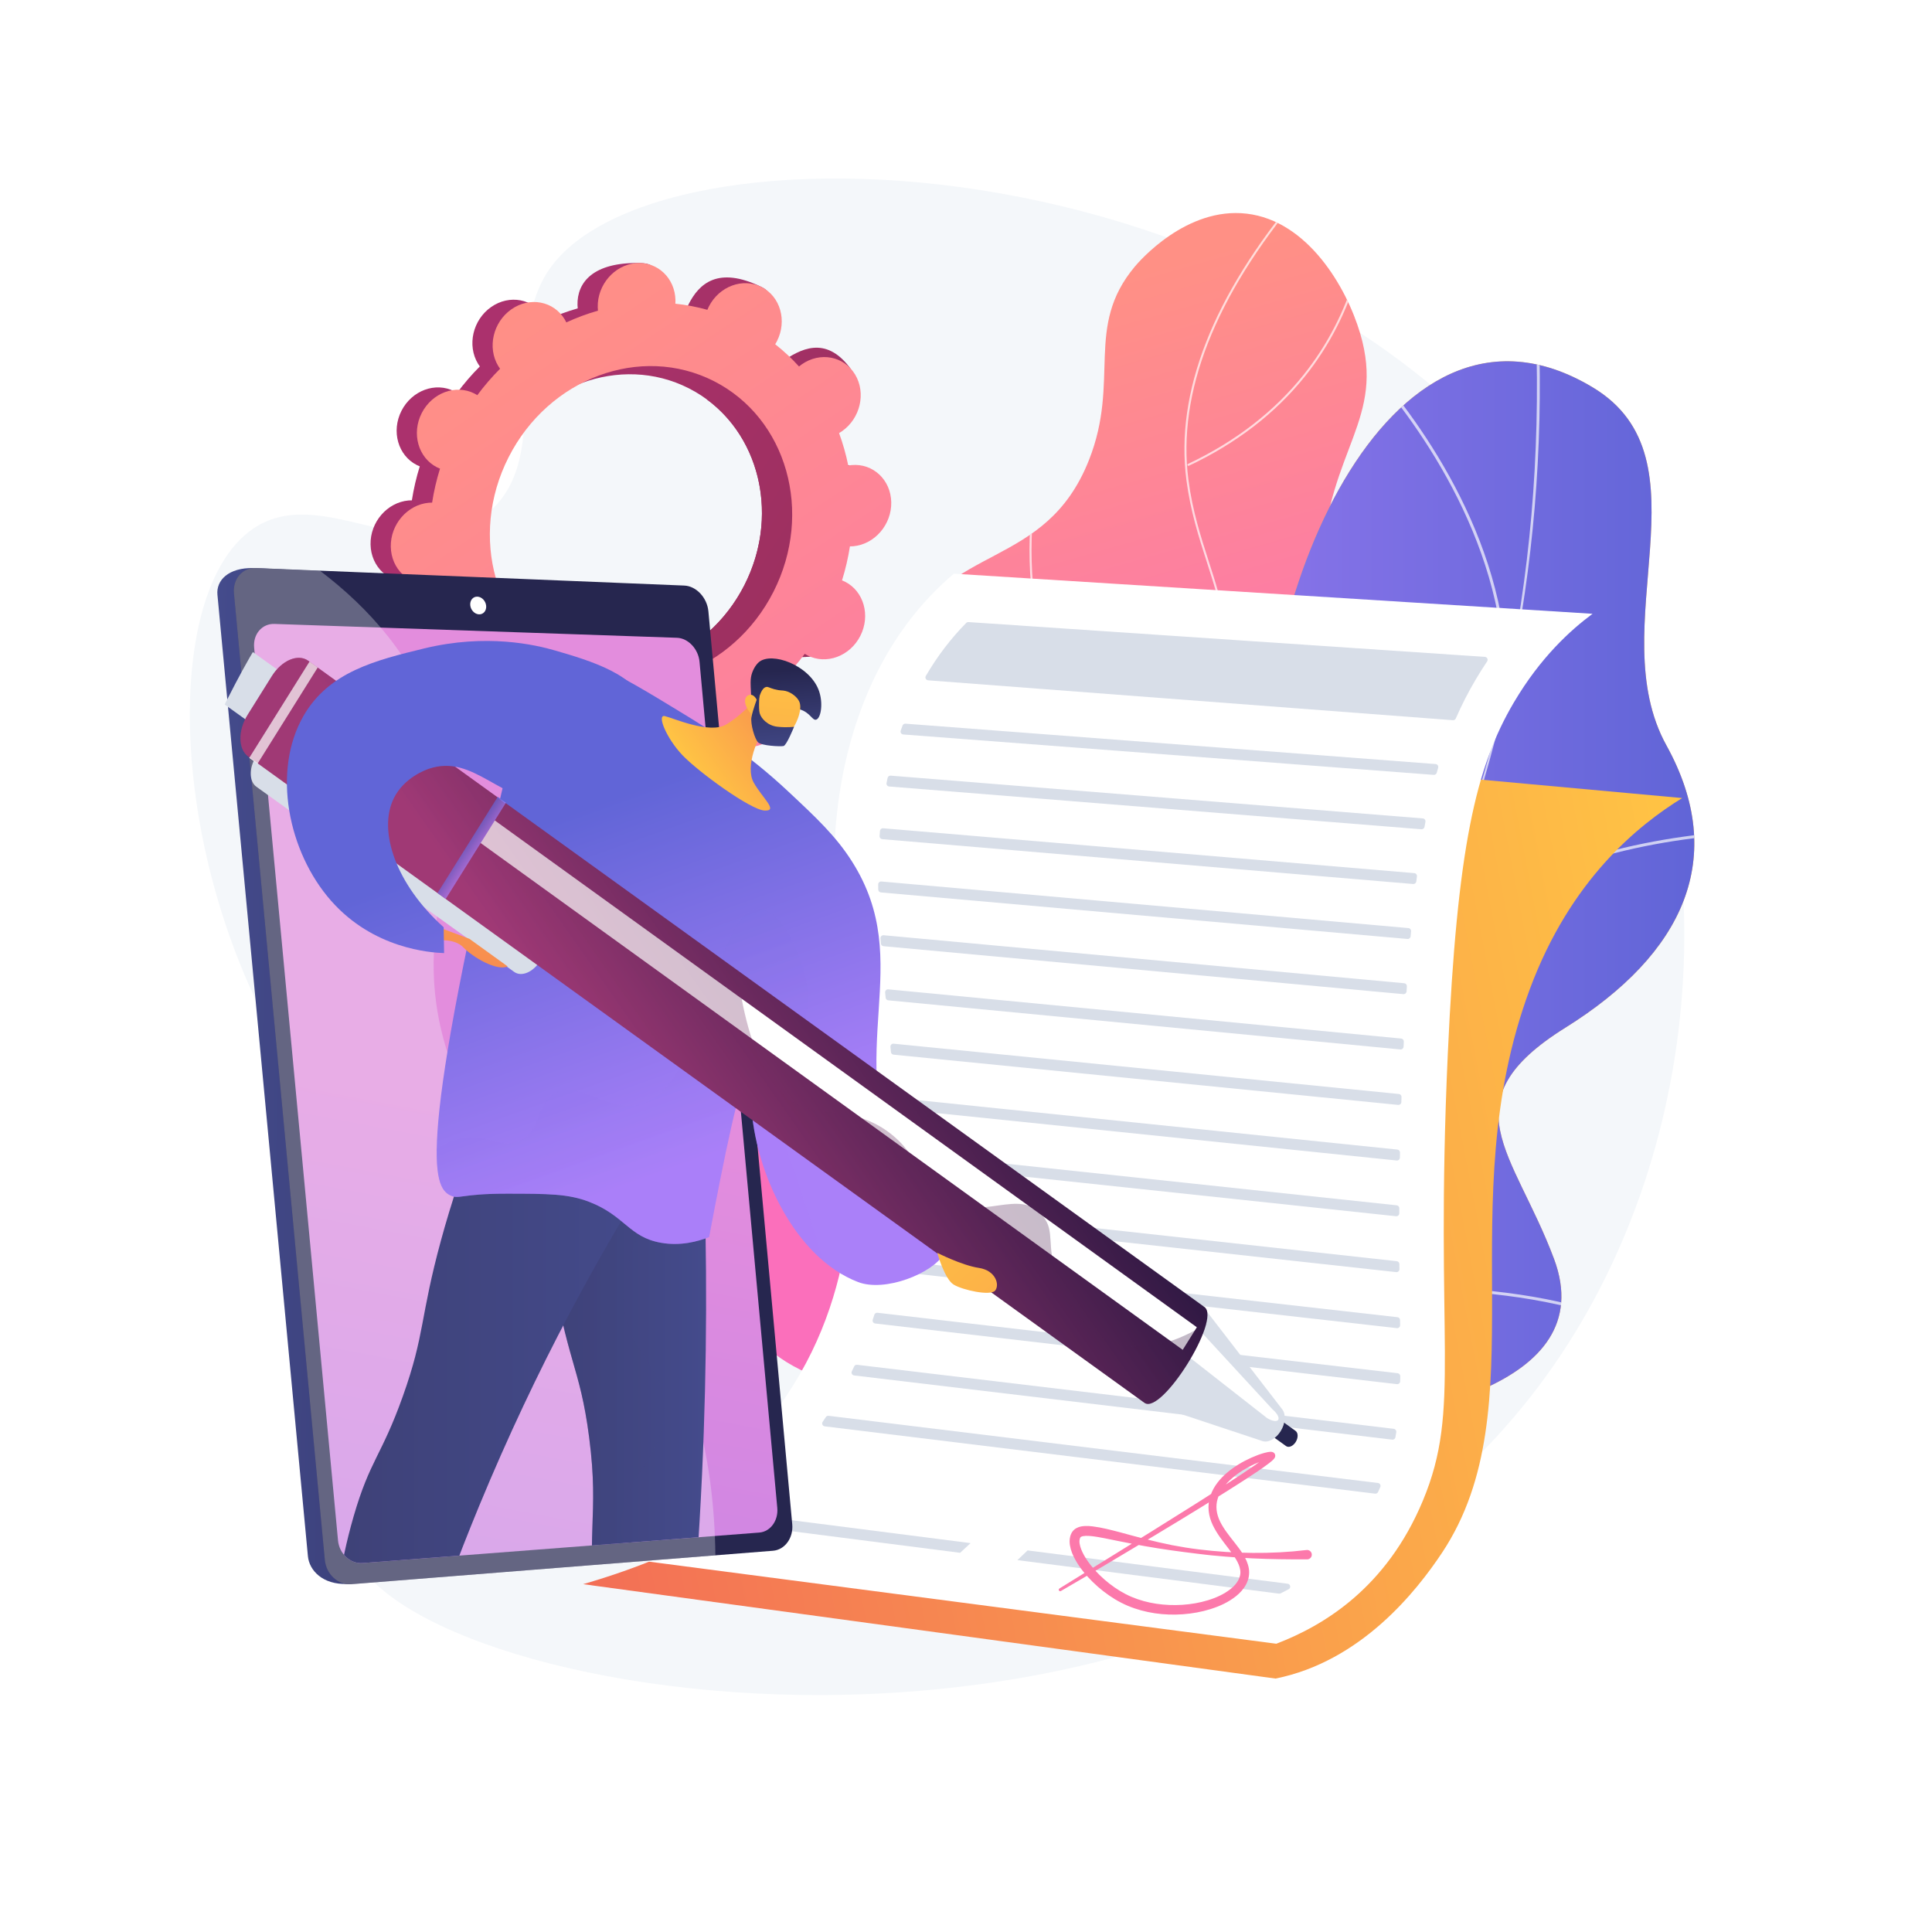
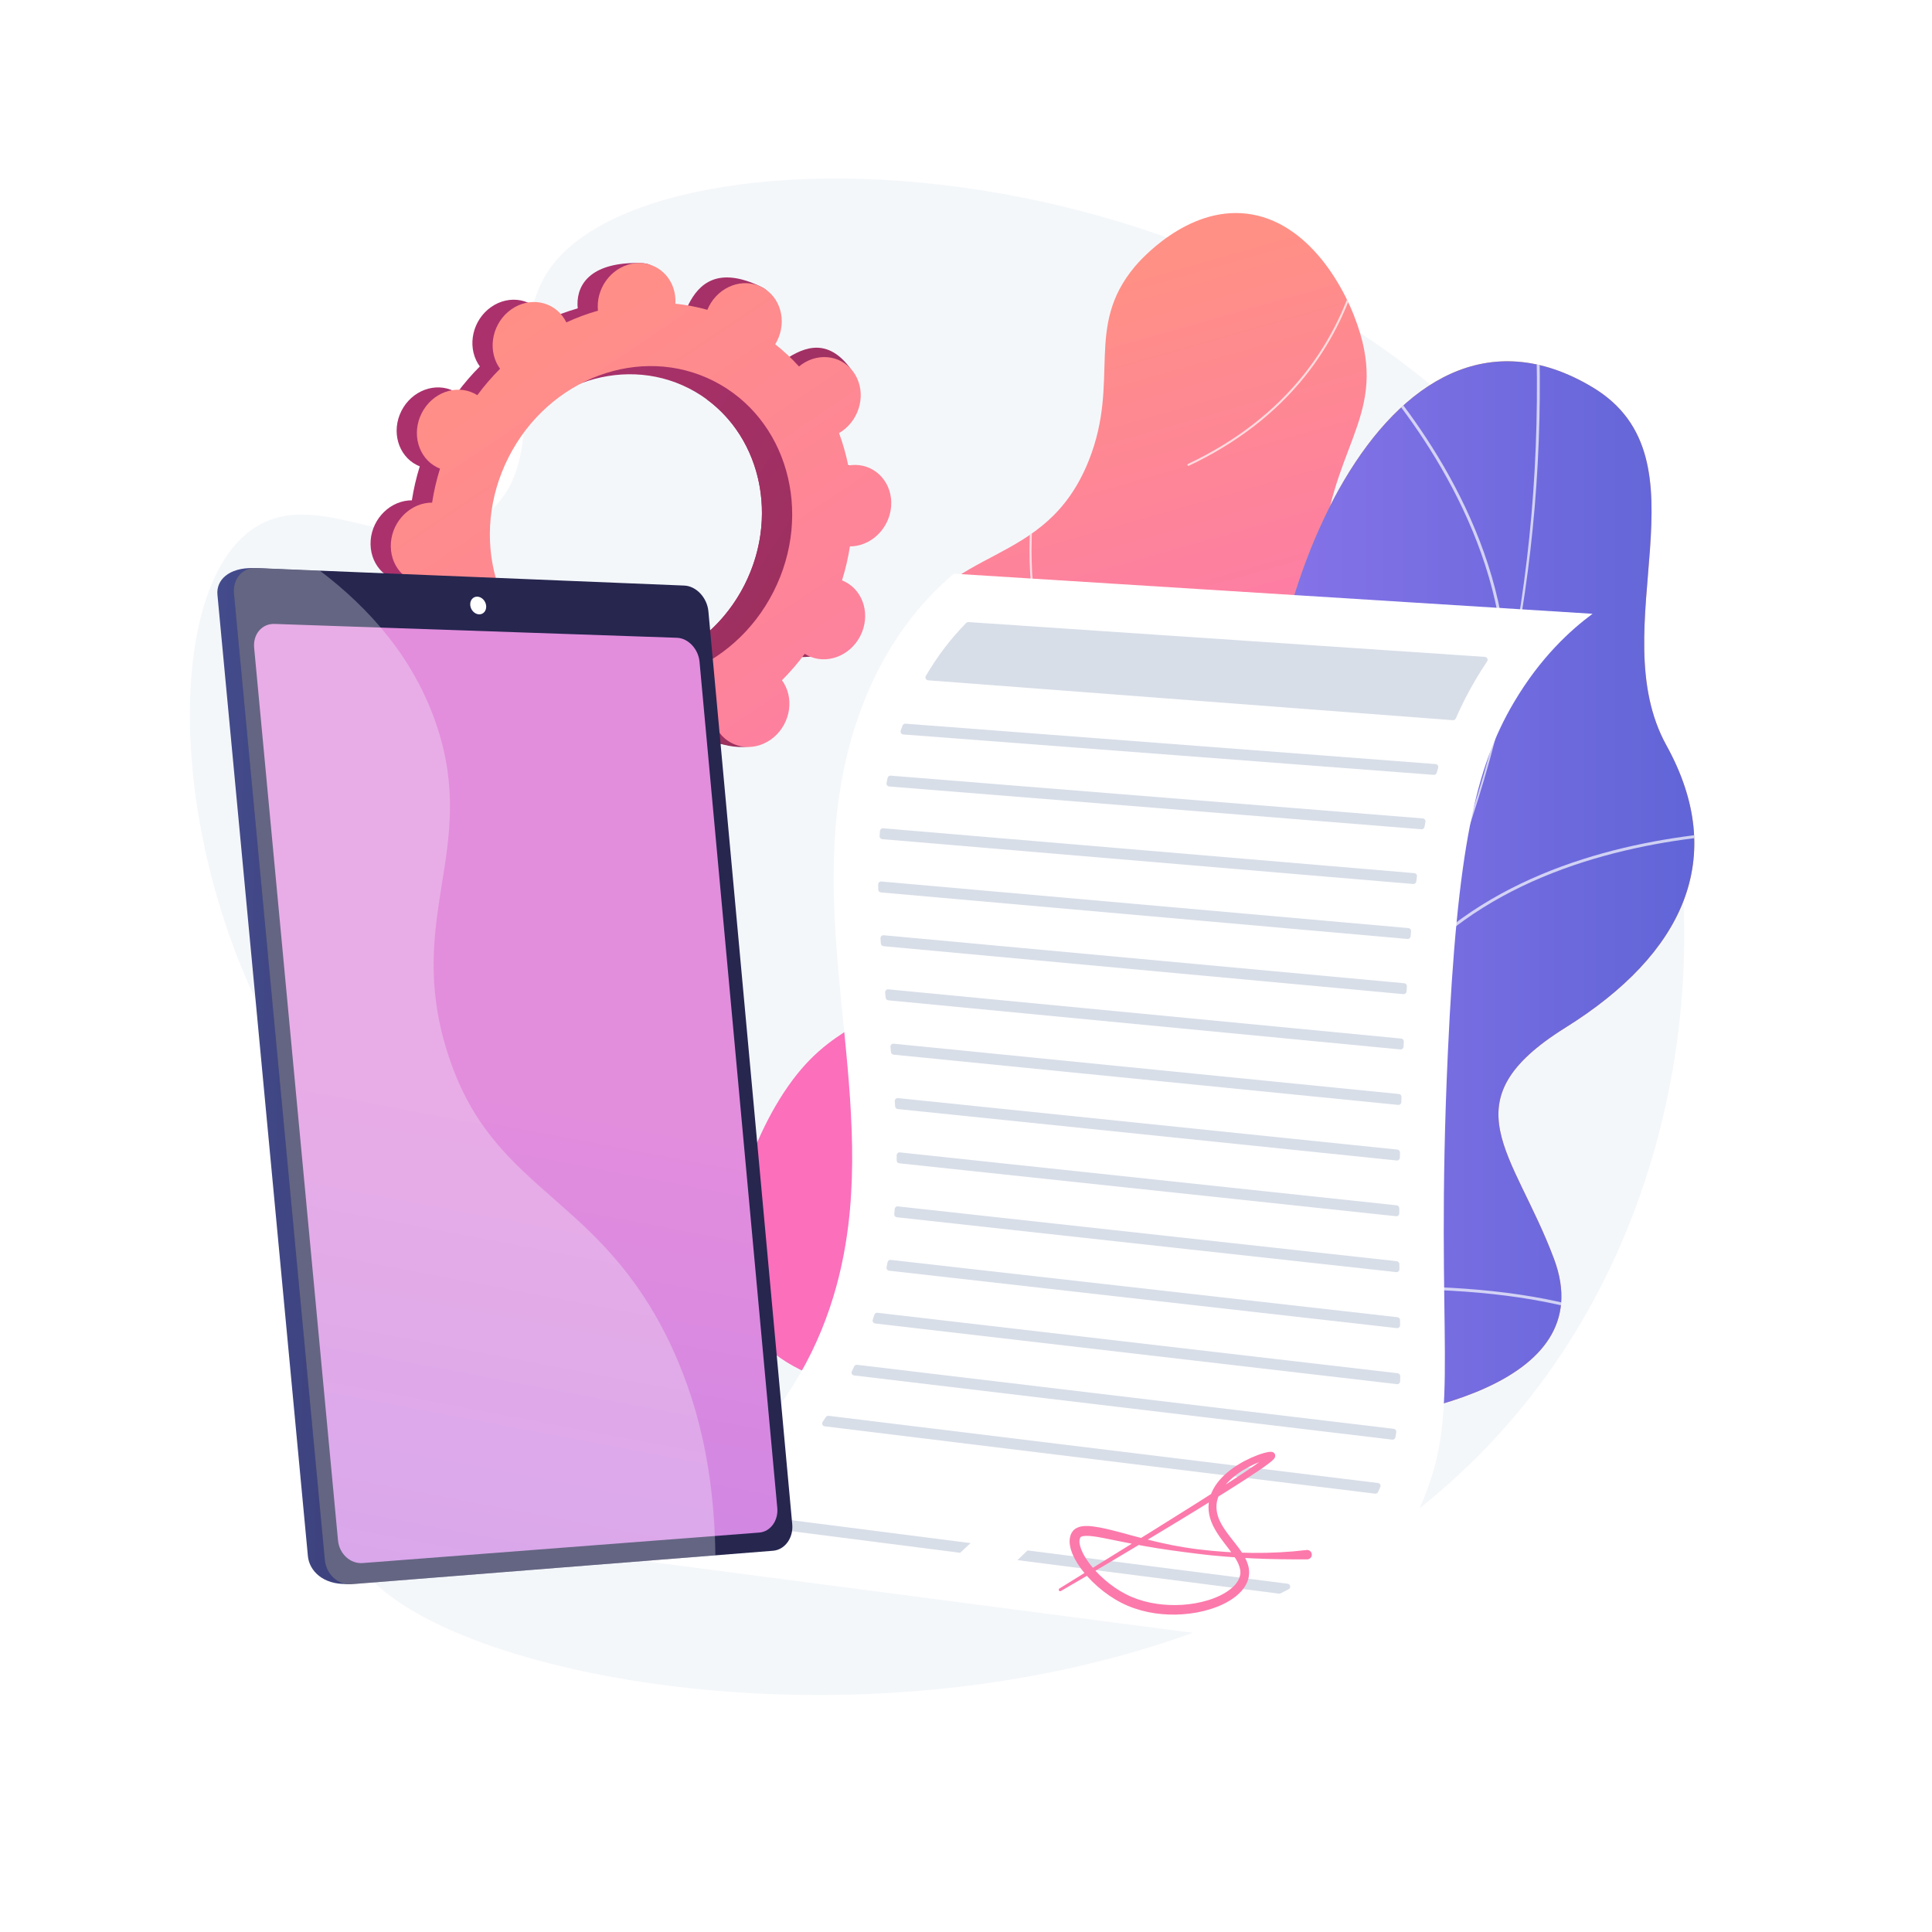
<svg xmlns="http://www.w3.org/2000/svg" xmlns:xlink="http://www.w3.org/1999/xlink" version="1.1" x="0px" y="0px" viewBox="0 0 3710 3710" style="enable-background:new 0 0 3710 3710;" xml:space="preserve">
  <g id="Background">
    <g>
      <g>
        <rect style="fill:#FFFFFF;" width="3710" height="3710" />
      </g>
    </g>
  </g>
  <g id="Illustration">
    <g>
      <path style="fill:#F4F7FA;" d="M1054.404,517.777c-96.384,140.604,16.628,368.558-126.389,474.304    c-139.217,102.936-310.241-65.79-441.443,22.817c-194.632,131.443-159.089,732.9,125.474,1106.598    c85.578,112.383,157.083,156.111,188.752,283.211c68.003,272.917-170.995,435.265-125.513,570.246    C777.691,3278.88,2352.63,3533.91,2984.566,2620.51c295.14-426.596,339.299-1042.603,75.601-1510.464    C2583.668,264.629,1270.674,202.287,1054.404,517.777z" />
      <g>
        <g>
          <defs>
            <path id="SVGID_1_" d="M1439.729,2548.258c-76.886-119.62-15.504-326.583,64.974-449.57       c93.959-143.591,176.239-115.089,240.623-232.448c119.876-218.508-116.186-406.916-12.772-636.856       c84.541-187.977,274.383-133.391,358.531-345.818c60.721-153.285-8.941-255.384,87.88-371.387       c8.277-9.917,99.075-115.585,215.166-101.872c117.171,13.842,191.58,141.204,217.857,230.167       c48.574,164.446-60.058,222.219-74.013,438.291c-18.997,294.174,171.116,361.218,112.356,574.934       c-48.521,176.48-189.351,171.47-239.264,368.215c-46.348,182.697,58.244,253.407,15.285,373.331       C2327.525,2671.129,1596.554,2792.251,1439.729,2548.258z" />
          </defs>
          <linearGradient id="SVGID_00000162323534604896593020000012096461826974676613_" gradientUnits="userSpaceOnUse" x1="1751.153" y1="643.741" x2="2083.483" y2="1812.627">
            <stop offset="0" style="stop-color:#FF9085" />
            <stop offset="1" style="stop-color:#FB6FBB" />
          </linearGradient>
          <use xlink:href="#SVGID_1_" style="overflow:visible;fill:url(#SVGID_00000162323534604896593020000012096461826974676613_);" />
          <clipPath id="SVGID_00000178914591294722038420000000293034805656001717_">
            <use xlink:href="#SVGID_1_" style="overflow:visible;" />
          </clipPath>
          <g style="clip-path:url(#SVGID_00000178914591294722038420000000293034805656001717_);">
-             <path style="opacity:0.7;fill:#FFFFFF;" d="M1544.865,2736.856c-0.95,0-1.783-0.698-1.926-1.664       c-0.157-1.065,0.582-2.056,1.644-2.216c124.237-18.314,239.186-61.817,341.647-129.291       c97.057-63.917,197.418-130.006,238.43-245.856c31.019-87.619,9.407-150.335-17.953-229.734       c-26.618-77.255-59.751-173.4-49.749-322.806c5.708-85.308,12.811-191.472,82.306-294.489       c40.481-60.007,81.064-86.656,116.868-110.17c37.547-24.658,67.205-44.136,82.96-93.694       c25.689-80.798,3.887-148.446-21.354-226.777c-15.581-48.346-31.693-98.34-39.473-158.156       c-21.891-168.359,50.457-353.328,215.038-549.766c0.691-0.827,1.926-0.929,2.747-0.242c0.824,0.691,0.933,1.92,0.242,2.747       c-163.853,195.567-235.905,379.524-214.16,546.757c7.733,59.465,23.79,109.285,39.317,157.465       c25.448,78.964,47.427,147.163,21.36,229.152c-16.177,50.875-47.856,71.68-84.539,95.774       c-35.495,23.31-75.731,49.735-115.772,109.088c-68.907,102.148-75.972,207.731-81.653,292.569       c-9.948,148.619,23.042,244.352,49.548,321.274c27.609,80.121,49.418,143.405,17.943,232.307       c-41.448,117.086-142.367,183.542-239.962,247.81c-102.941,67.794-218.418,111.494-343.22,129.897       C1545.056,2736.849,1544.961,2736.856,1544.865,2736.856z" />
            <path style="opacity:0.7;fill:#FFFFFF;" d="M2111.618,1564.435c-0.718,0-1.409-0.402-1.75-1.089       c-109.942-223.669-132.974-399.363-132.936-507.362c0.044-117.178,26.53-182.348,26.799-182.994       c0.408-0.994,1.562-1.467,2.546-1.052c0.997,0.412,1.467,1.552,1.055,2.546c-0.265,0.64-26.499,65.282-26.499,181.773       c-0.003,107.539,22.99,282.509,132.535,505.368c0.477,0.967,0.078,2.134-0.888,2.61       C2112.2,1564.37,2111.907,1564.435,2111.618,1564.435z" />
            <path style="opacity:0.7;fill:#FFFFFF;" d="M2060.045,1928.654c-0.834,0-1.603-0.538-1.862-1.375       c-0.32-1.028,0.255-2.12,1.287-2.437c126.401-39.147,234.22-97.897,320.457-174.615       c68.965-61.358,124.373-134.284,164.677-216.76c68.621-140.417,69.608-261.332,69.608-262.537       c0.003-1.076,0.875-1.947,1.95-1.947h0.003c1.076,0.003,1.947,0.878,1.947,1.954c-0.003,1.215-0.994,123.029-70.006,264.242       c-40.529,82.932-96.24,156.267-165.589,217.962c-86.656,77.092-194.958,136.112-321.897,175.425       C2060.43,1928.627,2060.236,1928.654,2060.045,1928.654z" />
            <path style="opacity:0.7;fill:#FFFFFF;" d="M1995.178,2538.648c-0.425,0-0.851-0.139-1.212-0.422       c-98.857-78.334-177.709-165.504-234.363-259.089c-45.344-74.9-76.646-154.048-93.044-235.251       c-27.929-138.324-2.481-236.02-2.219-236.99c0.276-1.042,1.351-1.651,2.386-1.378c1.042,0.279,1.658,1.348,1.378,2.386       c-0.259,0.963-25.485,97.945,2.321,235.428c25.662,126.878,103.044,315.202,325.964,491.839c0.844,0.67,0.984,1.896,0.316,2.74       C1996.322,2538.393,1995.754,2538.648,1995.178,2538.648z" />
            <path style="opacity:0.7;fill:#FFFFFF;" d="M2282.156,894.581c-0.728,0-1.429-0.412-1.763-1.116       c-0.459-0.973-0.044-2.137,0.929-2.597c90.879-42.911,165.575-100.511,222.022-171.195       c45.154-56.549,78.807-121.558,100.018-193.232c36.145-122.113,23.423-222.563,23.29-223.564       c-0.139-1.065,0.609-2.046,1.678-2.188c1.065-0.129,2.042,0.613,2.188,1.678c0.133,1.004,12.964,102.141-23.372,225.027       c-21.343,72.181-55.221,137.667-100.692,194.631c-56.828,71.19-132.014,129.186-223.465,172.369       C2282.721,894.52,2282.435,894.581,2282.156,894.581z" />
          </g>
        </g>
      </g>
      <g>
        <g>
          <linearGradient id="SVGID_00000128470443309919404520000008846890374121973132_" gradientUnits="userSpaceOnUse" x1="-214.52" y1="-353.473" x2="508.368" y2="4267.855" gradientTransform="matrix(-0.83 -0.558 -0.558 0.83 2982.369 1284.397)">
            <stop offset="0" style="stop-color:#FFC444" />
            <stop offset="0.996" style="stop-color:#F36F56" />
          </linearGradient>
          <path style="fill:url(#SVGID_00000128470443309919404520000008846890374121973132_);" d="M1993.902,3052.854      c-26.363-2.247-81.735-30.374-93.146-43.657c-75.941-88.399-228.876-244.67-226.993-367.854      c0.322-21.039,93.253-44.605,105.556-64.439c55.603-29.406,76.716-36.159,115.843-90.084      c115.513-159.199-175.811-435.982,144.069-551.675c234.308-84.742,438.513-11.651,396.888-379.312      c-41.624-367.662,221.52-1052.404,622.132-812.133c229.915,137.892,16.716,461.378,141.786,687.679      c118.849,215.044,33.555,400.064-194.206,542.154c-227.759,142.09-98.6,238.065-21.634,443.992      c92.454,247.363-291.592,308.644-471.31,321.811C2368.166,2749.94,2006.807,2874.578,1993.902,3052.854z" />
          <g>
            <defs>
              <path id="SVGID_00000175315376386677473580000006228386592713095316_" d="M1993.902,3052.854        c-26.363-2.247-81.735-30.374-93.146-43.657c-75.941-88.399-228.876-244.67-226.993-367.854        c0.322-21.039,93.253-44.605,105.556-64.439c55.603-29.406,76.716-36.159,115.843-90.084        c115.513-159.199-175.811-435.982,144.069-551.675c234.308-84.742,438.513-11.651,396.888-379.312        c-41.624-367.662,221.52-1052.404,622.132-812.133c229.915,137.892,16.716,461.378,141.786,687.679        c118.849,215.044,33.555,400.064-194.206,542.154c-227.759,142.09-98.6,238.065-21.634,443.992        c92.454,247.363-291.592,308.644-471.31,321.811C2368.166,2749.94,2006.807,2874.578,1993.902,3052.854z" />
            </defs>
            <linearGradient id="SVGID_00000151529354060267372250000003310217162676787844_" gradientUnits="userSpaceOnUse" x1="1673.746" y1="1873.297" x2="3253.563" y2="1873.297">
              <stop offset="0" style="stop-color:#AA80F9" />
              <stop offset="0.996" style="stop-color:#6165D7" />
            </linearGradient>
            <use xlink:href="#SVGID_00000175315376386677473580000006228386592713095316_" style="overflow:visible;fill:url(#SVGID_00000151529354060267372250000003310217162676787844_);" />
            <clipPath id="SVGID_00000088849643339317361100000001812049781545075088_">
              <use xlink:href="#SVGID_00000175315376386677473580000006228386592713095316_" style="overflow:visible;" />
            </clipPath>
            <g style="opacity:0.7;clip-path:url(#SVGID_00000088849643339317361100000001812049781545075088_);">
              <g>
                <path style="fill:#FCFDFE;" d="M1790.998,2835.713l-2.681-4.945c761.764-413.205,1195.825-1233.59,1161.112-2194.527         l5.625-0.206c16.45,455.416-76.433,895.952-268.61,1273.982C2484.41,2307.446,2174.769,2627.545,1790.998,2835.713z" />
                <path style="fill:#FCFDFE;" d="M3034.42,2515.932c-228.225-64.018-604.661-49.63-839.137,32.078l-1.85-5.313         c235.398-82.028,613.343-96.463,842.505-32.184L3034.42,2515.932z" />
                <path style="fill:#FCFDFE;" d="M1939.607,2752.888l-3.947-4.011c91.953-90.571,134.585-224.151,126.712-397.024         c-5.772-126.759-38.06-271.301-95.971-429.62l5.286-1.931c58.105,158.855,90.509,303.963,96.307,431.293         C2075.943,2526.132,2032.748,2661.147,1939.607,2752.888z" />
                <path style="fill:#FCFDFE;" d="M2711.637,1855.301l-4.15-3.801c164.546-179.637,414.292-236.654,594.83-252.857l0.502,5.607         C3123.272,1620.361,2874.962,1676.995,2711.637,1855.301z" />
                <path style="fill:#FCFDFE;" d="M2894.261,1328.399l-5.625-0.163c7.907-274.323-159.942-508.441-260.696-623.579l4.234-3.707         C2733.472,816.711,2902.222,1052.155,2894.261,1328.399z" />
              </g>
            </g>
          </g>
        </g>
      </g>
      <g>
        <linearGradient id="SVGID_00000111895605073872853850000005390298817596007315_" gradientUnits="userSpaceOnUse" x1="3194.866" y1="2354.152" x2="5595.363" y2="2354.152" gradientTransform="matrix(-1 0 0.201 1.046 6102.383 -147.455)">
          <stop offset="0" style="stop-color:#FFC444" />
          <stop offset="0.996" style="stop-color:#F36F56" />
        </linearGradient>
-         <path style="fill:url(#SVGID_00000111895605073872853850000005390298817596007315_);" d="M1838.088,1405.223l1392.181,127.269     c-84.11,51.96-214.278,156.107-292.63,367.104c-154.261,415.414,17.129,802.343-168.271,1081.756     c-49.328,74.344-155.693,208.983-320.016,241.986l-1329.561-181.271c435.367-126.224,553.453-364.874,576.163-568.341     c22.789-204.192-42.053-448.423,35.621-777.07C1763.338,1562.26,1806.689,1465.563,1838.088,1405.223z" />
        <path style="fill:#FFFFFF;" d="M3058.169,1178.654c-408.815-25.669-817.629-51.338-1226.444-77.007     c-55.038,46.636-132.344,129.543-182.714,272.954c-115.926,330.056,19.107,656.489-19.911,977.302     c-24.883,204.586-127.524,460.892-495.181,632.211c438.992,57.447,877.984,114.893,1316.977,172.339     c90.704-34.746,211.6-106.967,281.555-275.009c74.166-178.16,22.238-298.679,47.79-858.699     c17.982-394.128,53.351-549.575,127.023-674.193C2958.273,1262.268,3015.765,1210.003,3058.169,1178.654z" />
        <g>
          <path style="fill:#D8DEE8;" d="M1718.035,2321.737c-0.261,3.23-0.535,6.461-0.825,9.694c-0.274,3.042,1.921,5.746,4.958,6.079      l958.934,105.323c3.34,0.367,6.249-2.242,6.219-5.602c-0.03-3.252-0.058-6.534-0.085-9.843      c-0.023-2.842-2.168-5.243-4.994-5.553l-958.017-105.223C1721.083,2316.267,1718.289,2318.585,1718.035,2321.737z" />
          <path style="fill:#D8DEE8;" d="M1721.87,2218.521c0.01,3.264,0.01,6.529-0.001,9.795c-0.01,2.875,2.145,5.293,5.004,5.597      l953.932,101.595c3.305,0.352,6.186-2.209,6.2-5.533c0.013-3.252,0.029-6.529,0.047-9.826c0.015-2.879-2.15-5.319-5.012-5.624      l-953.976-101.601C1724.741,2212.57,1721.859,2215.18,1721.87,2218.521z" />
          <path style="fill:#D8DEE8;" d="M1704.335,2423.899c-0.606,3.197-1.228,6.385-1.866,9.564c-0.647,3.224,1.586,6.304,4.853,6.673      l975.073,110.257c3.352,0.379,6.279-2.263,6.237-5.636c-0.04-3.246-0.081-6.525-0.124-9.847      c-0.036-2.825-2.17-5.197-4.978-5.514l-973.071-110.031C1707.544,2419.034,1704.881,2421.015,1704.335,2423.899z" />
          <path style="fill:#D8DEE8;" d="M1863.816,2963.235l-442.177-56.634c-1.899-0.243-3.811,0.503-5.052,2.035      c-2.374,2.929-5.312,5.235-8.624,7.036c-5.088,2.766-3.466,9.901,1.809,10.577l433.943,55.579      C1850.417,2975.634,1857.119,2969.439,1863.816,2963.235z" />
          <path style="fill:#D8DEE8;" d="M2472.683,3041.22l-499.434-63.968c-6.47,6.263-12.985,12.479-19.532,18.665l502.254,64.329      c1.103,0.141,2.232-0.045,3.23-0.536c5.257-2.583,10.421-5.257,15.497-8.016      C2479.456,3049.106,2478.057,3041.907,2472.683,3041.22z" />
          <path style="fill:#D8DEE8;" d="M1718.277,2114.573c0.205,3.296,0.402,6.594,0.592,9.894c0.158,2.741,2.273,4.964,5.005,5.246      l958.161,98.764c3.265,0.336,6.117-2.175,6.179-5.457c0.062-3.249,0.125-6.517,0.192-9.803c0.059-2.917-2.127-5.409-5.03-5.708      l-958.948-98.845C1720.986,2108.308,1718.062,2111.12,1718.277,2114.573z" />
          <path style="fill:#D8DEE8;" d="M1585.819,2721.236c-1.989,3.025-4.003,6.036-6.037,9.035c-2.36,3.479-0.237,8.214,3.936,8.725      l1056.835,129.26c2.421,0.296,4.766-0.995,5.784-3.211c1.428-3.111,2.832-6.25,4.209-9.421c1.5-3.453-0.71-7.381-4.448-7.838      l-1054.941-129.029C1589.048,2718.499,1586.986,2719.461,1585.819,2721.236z" />
          <path style="fill:#D8DEE8;" d="M1640.213,2623.979c-1.452,3.094-2.922,6.177-4.412,9.25c-1.684,3.474,0.526,7.565,4.36,8.022      l1033.271,123.279c2.944,0.351,5.675-1.641,6.191-4.561c0.575-3.25,1.117-6.525,1.627-9.828      c0.484-3.126-1.746-6.032-4.887-6.407l-1030.428-122.941C1643.537,2620.508,1641.238,2621.794,1640.213,2623.979z" />
          <path style="fill:#D8DEE8;" d="M1678.982,2524.744c-0.999,3.149-2.015,6.289-3.049,9.419c-1.116,3.377,1.127,6.921,4.66,7.332      l1001.867,116.452c3.279,0.381,6.184-2.131,6.255-5.431c0.07-3.247,0.13-6.537,0.18-9.869c0.044-2.877-2.104-5.333-4.962-5.665      l-998.975-116.116C1682.292,2520.555,1679.793,2522.186,1678.982,2524.744z" />
          <path style="fill:#D8DEE8;" d="M1709.919,2010.278c0.31,3.304,0.618,6.61,0.923,9.918c0.246,2.673,2.35,4.799,5.021,5.065      l968.977,96.471c3.227,0.321,6.051-2.141,6.158-5.382c0.108-3.245,0.218-6.505,0.331-9.782c0.102-2.955-2.105-5.496-5.046-5.789      l-970.233-96.595C1712.54,2003.835,1709.589,2006.767,1709.919,2010.278z" />
          <path style="fill:#D8DEE8;" d="M1738.836,1389.666c-2.493-0.19-4.818,1.288-5.688,3.632c-1.184,3.19-2.351,6.396-3.487,9.63      c-0.008,0.023-0.016,0.046-0.024,0.069c-1.213,3.458,1.231,7.119,4.884,7.397l1018.637,77.592      c2.668,0.203,5.101-1.529,5.818-4.107c0.892-3.206,1.794-6.386,2.707-9.539c0.991-3.422-1.397-6.869-4.949-7.14      L1738.836,1389.666z" />
          <path style="fill:#D8DEE8;" d="M1704.386,1493.924c-0.676,3.242-1.328,6.485-1.959,9.729c-0.639,3.282,1.74,6.389,5.072,6.657      l1022.002,82.131c2.871,0.231,5.444-1.772,5.96-4.606c0.589-3.233,1.185-6.44,1.787-9.623c0.62-3.277-1.73-6.348-5.055-6.616      l-1021.847-82.119C1707.528,1489.252,1704.963,1491.157,1704.386,1493.924z" />
          <path style="fill:#D8DEE8;" d="M1782.291,1306.408l1007.718,76.607c2.375,0.181,4.595-1.175,5.546-3.359      c11.453-26.281,24.11-50.903,38.125-74.607c7.062-11.945,14.411-23.572,22.023-34.903c2.417-3.598,0.068-8.459-4.256-8.75      l-991.652-66.827c-1.637-0.11-3.248,0.493-4.4,1.661c-29.55,29.945-55.445,63.94-77.547,101.783      C1775.766,1301.576,1778.177,1306.096,1782.291,1306.408z" />
          <path style="fill:#D8DEE8;" d="M1699.716,1905.943c0.32,3.304,0.642,6.611,0.966,9.921c0.261,2.671,2.38,4.79,5.051,5.047      l983.397,94.344c3.19,0.306,5.986-2.133,6.136-5.334c0.153-3.273,0.308-6.53,0.463-9.773c0.144-2.99-2.085-5.554-5.065-5.839      l-984.824-94.481C1702.328,1899.491,1699.377,1902.432,1699.716,1905.943z" />
          <path style="fill:#D8DEE8;" d="M1690.785,1801.897c0.23,3.294,0.467,6.59,0.71,9.888c0.202,2.738,2.361,4.939,5.095,5.191      l998.314,92.058c3.149,0.29,5.913-2.093,6.11-5.249c0.205-3.268,0.411-6.52,0.619-9.754c0.195-3.03-2.056-5.651-5.08-5.93      l-999.64-92.18C1693.468,1795.603,1690.544,1798.444,1690.785,1801.897z" />
          <path style="fill:#D8DEE8;" d="M1686.365,1698.378c0.035,3.289,0.082,6.58,0.14,9.873c0.051,2.868,2.266,5.237,5.123,5.49      l1011.107,89.361c3.089,0.273,5.811-2.031,6.078-5.121c0.282-3.26,0.567-6.501,0.854-9.723c0.276-3.087-2.002-5.797-5.089-6.069      l-1012.101-89.45C1689.175,1692.447,1686.33,1695.064,1686.365,1698.378z" />
          <path style="fill:#D8DEE8;" d="M1689.805,1595.658c-0.269,3.268-0.519,6.538-0.754,9.81c-0.22,3.061,2.076,5.732,5.135,5.99      l1019.494,86.079c3.002,0.253,5.664-1.932,6.033-4.921c0.402-3.25,0.808-6.475,1.219-9.68c0.405-3.167-1.906-6.016-5.087-6.284      l-1019.963-86.117C1692.791,1590.274,1690.059,1592.568,1689.805,1595.658z" />
        </g>
        <path style="fill:#FC79AB;" d="M2034.384,3050.414l177.065-109.668c58.851-36.781,117.879-73.393,175.57-111.719     c14.317-9.632,28.817-19.333,42.115-29.7c1.627-1.298,3.234-2.614,4.672-3.913c0.713-0.644,1.393-1.296,1.915-1.858     c0.234-0.259,0.466-0.532,0.517-0.615c0.091-0.105-0.073,0.073-0.076,0.145c-0.119,0.2-0.211,0.422-0.272,0.647     c-0.089,0.237-0.319,1.188-0.248,1.766c-0.067,1.031,0.53,2.633,1.176,3.446c0.824,1.074,1.698,1.545,1.955,1.686     c0.584,0.278,0.87,0.344,0.952,0.379c0.154,0.05,0.419,0.075,0.378,0.08c0.073,0.019,0.127,0.006-0.007,0.015     c-0.056-0.004-0.191,0.002-0.358,0.016c-0.628,0.045-1.498,0.156-2.404,0.335c-1.808,0.333-3.77,0.839-5.712,1.39     c-7.832,2.265-15.702,5.406-23.309,8.917c-15.213,7.088-29.722,15.912-42.214,26.701c-12.418,10.742-22.89,23.807-27.53,38.61     c-4.905,14.814-2.693,30.531,4.443,44.865c7.066,14.458,17.878,27.603,28.649,41.335c5.395,6.885,10.84,13.986,15.698,21.903     c4.836,7.844,9.184,16.796,10.815,27.08c0.86,5.121,0.664,10.52-0.187,15.727c-0.563,2.579-1.112,5.173-2.09,7.583     c-0.794,2.509-1.945,4.796-3.115,7.078c-4.76,9.106-11.676,16.246-18.999,22.247c-14.84,11.908-31.788,19.516-49.049,24.98     c-17.303,5.473-35.151,8.629-53.1,9.973c-35.85,2.622-72.569-2.205-106.251-16.374c-16.837-7.164-32.424-16.758-46.669-27.84     c-14.247-11.114-27.264-23.743-38.623-37.988c-5.654-7.147-10.941-14.662-15.425-22.893c-4.455-8.225-8.396-17.032-10.086-27.363     c-0.797-5.146-1.008-10.801,0.498-16.729c0.412-1.479,0.788-2.951,1.485-4.402l0.971-2.167c0.385-0.749,0.932-1.57,1.419-2.333     c2.048-3.064,5.016-5.707,8.012-7.268c6.111-3.332,11.709-3.818,16.769-4.12c5.09-0.22,9.841,0.164,14.433,0.713     c18.303,2.277,35.082,6.837,51.969,11.177c16.789,4.574,33.461,9.162,50.224,13.393c16.748,4.276,33.579,8.134,50.532,11.549     c16.979,3.221,34.051,6.021,51.216,8.118c34.326,4.174,68.89,6.485,103.454,6.71c34.556,0.313,69.125-1.431,103.389-5.549     l0.019-0.003c4.943-0.593,9.431,2.932,10.026,7.875c0.593,4.943-2.932,9.43-7.875,10.024c-0.348,0.042-0.703,0.063-1.045,0.064     c-35.037,0.115-69.956-0.218-104.805-1.909c-17.416-0.94-34.827-1.825-52.187-3.421c-8.689-0.661-17.36-1.531-26.038-2.318     c-8.656-0.984-17.334-1.799-25.97-2.954c-34.58-4.21-69.187-8.799-103.571-14.975c-17.177-3.075-34.282-6.52-51.287-9.896     c-8.491-1.725-16.929-3.551-25.331-5.13c-8.383-1.565-16.723-3.197-24.79-4.013c-4.027-0.444-7.967-0.605-11.551-0.483     c-3.543,0.119-6.839,0.763-8.352,1.714c-2.207,0.442-4.194,6.662-2.926,13.437c1.06,6.853,4.131,14.233,7.945,21.209     c3.801,7.033,8.513,13.788,13.613,20.254c10.256,12.927,22.295,24.68,35.398,34.933c13.124,10.25,27.344,19.01,42.457,25.475     c30.394,12.903,64.39,17.429,97.689,15.368c16.662-1.097,33.26-3.896,49.105-8.762c15.803-4.805,31.106-11.706,43.472-21.493     c12.388-9.661,20.929-23.029,18.618-36.762c-1.019-6.921-4.159-14.047-8.365-20.945c-4.162-6.925-9.212-13.694-14.429-20.535     c-10.398-13.678-21.81-27.631-29.875-44.557c-4.048-8.397-6.915-17.751-7.869-27.448c-1-9.705,0.223-19.642,3.272-28.764     c3.002-9.175,7.74-17.557,13.368-24.993c5.63-7.462,12.147-14.033,19.104-19.908c13.959-11.738,29.546-20.897,45.859-28.265     c8.197-3.654,16.53-6.885,25.408-9.339c2.241-0.602,4.492-1.164,6.956-1.59c1.227-0.217,2.511-0.397,4.05-0.483     c0.375-0.022,0.782-0.037,1.268-0.022c0.408-0.005,1.001,0.038,1.615,0.118c0.231,0.018,0.757,0.128,1.175,0.237     c0.351,0.084,0.893,0.231,1.713,0.649c0.523,0.231,1.596,0.88,2.595,2.169c0.855,0.993,1.444,2.914,1.442,4.191     c0.021,0.842-0.205,2.074-0.394,2.563c-0.166,0.476-0.365,0.946-0.587,1.397c-0.297,0.527-0.704,1.195-0.959,1.508     c-0.587,0.795-1.083,1.331-1.582,1.87c-0.97,1.015-1.877,1.845-2.781,2.645c-1.802,1.587-3.576,2.998-5.358,4.383     c-14.228,10.803-28.75,20.222-43.345,29.789c-29.208,18.955-58.722,37.279-88.302,55.503     c-29.596,18.192-59.255,36.262-89.043,54.116c-59.583,35.688-119.159,71.368-179.25,106.182     c-1.328,0.775-3.031,0.325-3.806-1.002C2032.685,3052.88,2033.112,3051.207,2034.384,3050.414z" />
      </g>
      <g>
        <g>
          <g>
            <linearGradient id="SVGID_00000012438638410195943190000002560435788506425989_" gradientUnits="userSpaceOnUse" x1="913.901" y1="815.416" x2="2962.551" y2="2120.53">
              <stop offset="0" style="stop-color:#AB316D" />
              <stop offset="1" style="stop-color:#792D3D" />
            </linearGradient>
            <path style="fill:url(#SVGID_00000012438638410195943190000002560435788506425989_);" d="M1511.883,1254.242       c36.127,18.342,81.516,1.5,101.375-37.618c19.862-39.118,6.675-85.7-29.452-104.042c-1.87-0.951-3.781-1.749-5.697-2.513       c6.712-21.646,11.772-43.46,15.166-65.284c2.071-0.005,4.149-0.04,6.26-0.229c41.217-3.675,73.93-41.549,73.068-84.599       c-0.864-43.049-34.977-74.97-76.195-71.295c-2.155,0.193-4.271,0.533-6.375,0.907c-4.305-21.333-10.204-42.174-17.646-62.343       c1.896-1.109,3.782-2.256,5.626-3.547c35.263-24.705,46.538-73.467,25.182-108.911c-21.356-35.444-67.257-44.148-102.52-19.443       c-1.807,1.266-3.507,2.633-5.187,4.022c-13.928-15.397-29.204-29.667-45.732-42.689c1.162-1.906,2.3-3.836,3.329-5.862       c19.862-39.118,45.815-81.849,9.405-99.623c-84.228-41.118-120.371-5.919-140.233,33.199c-1.029,2.027-1.916,4.084-2.769,6.146       c-20.267-5.658-40.8-9.571-61.45-11.73c0.129-2.174,0.229-4.353,0.186-6.56c-0.864-43.047,11.91-66.343-29.464-67.148       c-90.221-1.754-120.661,37.406-119.798,80.452c0.045,2.251,0.233,4.451,0.455,6.636c-20.675,5.893-40.98,13.428-60.745,22.542       c-0.94-1.92-1.914-3.829-3.03-5.683c-21.356-35.444-67.256-44.148-102.52-19.441c-35.265,24.707-46.538,73.467-25.182,108.911       c1.093,1.816,2.293,3.514,3.509,5.189c-15.617,15.618-30.241,32.577-43.755,50.769c-1.747-1.097-3.52-2.168-5.392-3.118       c-36.127-18.342-81.515-1.5-101.375,37.618c-19.862,39.118-6.675,85.7,29.452,104.042c1.872,0.951,3.783,1.75,5.699,2.514       c-6.711,21.645-11.774,43.46-15.167,65.283c-2.071,0.006-4.149,0.04-6.259,0.227c-41.22,3.676-73.932,41.55-73.069,84.601       c0.863,43.049,34.977,74.967,76.195,71.293c2.153-0.192,4.27-0.53,6.373-0.905c4.306,21.334,10.204,42.173,17.646,62.344       c-1.895,1.109-3.782,2.256-5.625,3.547c-35.264,24.705-46.538,73.467-25.182,108.911       c21.357,35.445,92.06,51.911,127.323,27.206c1.807-1.266-21.296-10.396-19.616-11.783       c13.929,15.398,29.205,29.666,45.732,42.689c-1.16,1.905-2.299,3.835-3.327,5.862c-19.862,39.118-6.675,85.699,29.451,104.041       c36.127,18.343,81.515,1.501,101.376-37.617c1.03-2.027,1.916-4.084,2.768-6.146c20.267,5.659,40.8,9.572,61.451,11.73       c-0.129,2.175-0.229,4.354-0.185,6.561c0.863,43.047,34.977,74.967,76.194,71.293c41.218-3.674,73.932-41.551,73.067-84.599       c-0.045-2.25-0.233-4.449-0.456-6.635c20.676-5.893,40.982-13.428,60.745-22.541c0.939,1.92,1.914,3.828,3.03,5.68       c21.356,35.443,67.256,44.15,102.52,19.443c35.265-24.707,46.539-73.467,25.183-108.913c-1.094-1.814-2.293-3.512-3.51-5.187       c15.616-15.618,30.241-32.576,43.755-50.769C1508.24,1252.221,1510.012,1253.292,1511.883,1254.242z M1061.524,1259.957       c-131.169-66.598-179.046-235.724-106.933-377.753c72.111-142.03,236.903-203.18,368.072-136.582       c131.17,66.597,179.046,235.723,106.935,377.752C1357.485,1265.404,1192.694,1326.554,1061.524,1259.957z" />
            <linearGradient id="SVGID_00000025401267812548421310000000107236933358511285_" gradientUnits="userSpaceOnUse" x1="925.623" y1="797.015" x2="2974.275" y2="2102.13">
              <stop offset="0" style="stop-color:#AB316D" />
              <stop offset="1" style="stop-color:#792D3D" />
            </linearGradient>
            <path style="fill:url(#SVGID_00000025401267812548421310000000107236933358511285_);" d="M1599.536,1044.557       c41.217-3.676,73.93-41.551,73.068-84.6c-0.864-43.049-34.977-74.969-76.195-71.294c-2.154,0.192-4.271,0.533-6.375,0.906       c-4.303-21.335-10.204-42.172-17.646-62.343c1.896-1.108,3.782-2.256,5.626-3.548c35.263-24.705,78.89-84.401,54.012-117.466       c-47.22-62.757-96.087-35.593-131.35-10.887c-1.807,1.266-3.507,2.633-5.186,4.019c-13.929-15.397-29.205-29.665-45.734-42.688       c1.162-1.905,2.3-3.835,3.329-5.861c10.81-21.29,11.764-44.763,4.624-64.718c-34.06,59.948-67.662,120.149-100.661,180.677       c104.642,76.68,137.957,227.791,72.549,356.621c-55.427,109.171-165.609,170.471-273.192,162.79       c-4.799,12.445-9.51,24.959-14.65,37.284c-13.945,33.45-29.788,66.21-45.651,98.927c9.977,1.881,19.997,3.362,30.045,4.413       c-0.129,2.176-0.229,4.356-0.185,6.561c0.863,43.049,27,79.624,101.7,75.662c41.323-2.192,48.425-45.918,47.561-88.967       c-0.045-2.249-0.232-4.448-0.455-6.634c20.676-5.893,40.982-13.429,60.745-22.542c0.939,1.921,1.914,3.828,3.031,5.68       c21.357,35.445,95.443,50.505,130.707,25.798c35.265-24.707,18.351-79.821-3.005-115.266c-1.094-1.816-2.293-3.513-3.51-5.189       c15.616-15.618,30.242-32.576,43.755-50.768c1.748,1.097,3.52,2.168,5.391,3.116c36.127,18.344,81.516,1.5,101.377-37.618       c19.86-39.116,6.675-85.7-29.453-104.041c-1.871-0.951-3.782-1.749-5.698-2.512c6.712-21.646,11.772-43.462,15.166-65.283       C1595.347,1044.779,1597.425,1044.744,1599.536,1044.557z" />
            <linearGradient id="SVGID_00000005970413700804434920000004577318924354047897_" gradientUnits="userSpaceOnUse" x1="944.114" y1="580.378" x2="2126.876" y2="2340.4">
              <stop offset="0" style="stop-color:#FF9085" />
              <stop offset="1" style="stop-color:#FB6FBB" />
            </linearGradient>
            <path style="fill:url(#SVGID_00000005970413700804434920000004577318924354047897_);" d="M1638.392,1048.975       c41.218-3.675,73.931-41.55,73.068-84.6c-0.862-43.05-34.975-74.968-76.193-71.295c-2.154,0.194-4.27,0.532-6.374,0.907       c-4.305-21.335-10.204-42.173-17.647-62.344c1.896-1.108,3.783-2.254,5.626-3.547c35.263-24.704,46.537-73.467,25.181-108.911       s-67.255-44.15-102.52-19.444c-1.807,1.268-3.507,2.634-5.188,4.022c-13.928-15.398-29.204-29.666-45.732-42.688       c1.161-1.906,2.299-3.836,3.328-5.863c19.862-39.117,6.675-85.698-29.451-104.041c-36.128-18.342-81.515-1.501-101.377,37.617       c-1.027,2.027-1.915,4.084-2.769,6.146c-20.266-5.657-40.799-9.571-61.448-11.73c0.128-2.175,0.227-4.354,0.184-6.56       c-0.863-43.048-34.977-74.968-76.195-71.293c-41.216,3.673-73.93,41.55-73.067,84.598c0.046,2.249,0.234,4.449,0.455,6.634       c-20.674,5.894-40.979,13.428-60.745,22.542c-0.939-1.921-1.914-3.827-3.029-5.682       c-21.356-35.444-67.257-44.148-102.521-19.441c-35.265,24.707-46.537,73.467-25.181,108.911       c1.095,1.815,2.292,3.514,3.509,5.189c-15.615,15.618-30.242,32.576-43.755,50.769c-1.747-1.097-3.52-2.167-5.391-3.117       c-36.128-18.342-81.515-1.5-101.375,37.617c-19.862,39.118-6.676,85.7,29.451,104.042c1.873,0.95,3.783,1.749,5.699,2.512       c-6.712,21.647-11.773,43.461-15.166,65.284c-2.07,0.007-4.15,0.042-6.261,0.227c-41.216,3.676-73.931,41.552-73.068,84.602       c0.863,43.05,34.978,74.966,76.195,71.293c2.154-0.191,4.27-0.531,6.373-0.906c4.307,21.334,10.206,42.174,17.647,62.344       c-1.896,1.108-3.782,2.254-5.625,3.547c-35.265,24.706-46.537,73.467-25.183,108.911c21.356,35.445,67.257,44.15,102.52,19.444       c1.807-1.268,3.507-2.634,5.187-4.022c13.93,15.398,29.204,29.668,45.732,42.69c-1.161,1.906-2.298,3.834-3.328,5.862       c-19.862,39.118-6.675,85.698,29.452,104.042c36.128,18.342,81.515,1.501,101.375-37.619c1.029-2.026,1.915-4.084,2.769-6.146       c20.266,5.659,40.8,9.571,61.45,11.731c-0.128,2.174-0.229,4.354-0.186,6.561c0.865,43.046,34.977,74.968,76.195,71.293       c41.218-3.675,73.931-41.552,73.068-84.598c-0.045-2.251-0.232-4.451-0.456-6.636c20.675-5.892,40.979-13.428,60.744-22.541       c0.939,1.92,1.916,3.829,3.03,5.679c21.356,35.445,67.257,44.151,102.52,19.446c35.265-24.708,46.539-73.467,25.184-108.914       c-1.095-1.814-2.294-3.512-3.512-5.188c15.616-15.618,30.242-32.576,43.757-50.769c1.748,1.097,3.518,2.167,5.391,3.117       c36.126,18.344,81.514,1.501,101.377-37.617c19.86-39.118,6.674-85.7-29.454-104.042c-1.871-0.95-3.782-1.75-5.699-2.512       c6.713-21.646,11.774-43.461,15.166-65.284C1634.203,1049.199,1636.281,1049.162,1638.392,1048.975z M1485.285,1136.337       c-77.222,152.096-253.69,217.578-394.155,146.261c-140.465-71.317-191.735-252.428-114.512-404.522       c77.223-152.095,253.69-217.578,394.155-146.261C1511.238,803.134,1562.506,984.243,1485.285,1136.337z" />
          </g>
        </g>
      </g>
      <g>
        <g>
          <g>
            <g>
              <linearGradient id="SVGID_00000001661692249327012010000012932808115328758970_" gradientUnits="userSpaceOnUse" x1="2937.944" y1="2046.623" x2="4041.359" y2="2046.623" gradientTransform="matrix(1 0.02 -0.02 1 -2497.696 -41.898)">
                <stop offset="0" style="stop-color:#444B8C" />
                <stop offset="0.996" style="stop-color:#26264F" />
              </linearGradient>
              <path style="fill:url(#SVGID_00000001661692249327012010000012932808115328758970_);" d="M1324.824,1176.268l160.331,1744.122        c2.387,25.971-14.147,48.679-36.802,50.468l-781.19,70.772c-47.621,1.808-73.319-25.938-75.905-53.422l-173.715-1846.16        c-2.609-27.733,21.181-52.278,69.288-51.219l791.834,36.109C1301.672,1127.875,1322.417,1150.075,1324.824,1176.268z" />
              <path style="fill:#26264F;" d="M1360.341,1174.045l161.006,1753.11c2.397,26.105-14.202,48.932-36.948,50.736L674.5,3042.105        c-25.285,2.005-48.158-18.954-50.755-46.582L449.252,1139.578c-2.62-27.881,16.315-49.832,42.007-48.782l822.733,33.658        C1337.094,1125.4,1357.922,1147.715,1360.341,1174.045z" />
              <linearGradient id="SVGID_00000099637734445420725840000014655309489265443235_" gradientUnits="userSpaceOnUse" x1="-1407.496" y1="2090.398" x2="-777.944" y2="5411.281" gradientTransform="matrix(-1 0 0 1 -421.096 0)">
                <stop offset="0.004" style="stop-color:#E38DDD" />
                <stop offset="1" style="stop-color:#9571F6" />
              </linearGradient>
              <path style="fill:url(#SVGID_00000099637734445420725840000014655309489265443235_);" d="M1343.29,1270.778l149.33,1624.872        c2.242,24.392-13.298,45.683-34.586,47.32l-761.76,58.566c-23.514,1.807-44.781-17.758-47.198-43.486L488.023,1243.795        c-2.438-25.944,15.146-46.5,39.009-45.679l772.93,26.607C1321.557,1225.467,1341.03,1246.192,1343.29,1270.778z" />
            </g>
            <path style="fill:#FFFFFF;" d="M933.578,1163.313c0.871,9.378-5.25,16.732-13.68,16.425       c-8.439-0.308-15.994-8.174-16.867-17.57c-0.874-9.397,5.268-16.751,13.709-16.425       C925.172,1146.068,932.707,1153.934,933.578,1163.313z" />
          </g>
        </g>
        <g style="opacity:0.3;">
          <path style="fill:#F4F7FA;" d="M858.594,2019.047c-80.492-257.24,59.609-386.834-19.732-625.095      c-43.166-129.636-129.578-226.207-224.639-298.125l-122.963-5.031c-25.693-1.051-44.627,20.901-42.008,48.781l174.495,1855.945      c2.596,27.628,25.469,48.586,50.753,46.582l699.231-55.44c-2.196-193.788-47.714-331.707-98.335-429.751      C1136.289,2287.498,941.94,2285.414,858.594,2019.047z" />
        </g>
      </g>
      <g>
        <defs>
-           <path id="SVGID_00000132788569958325895920000008535636951404107957_" d="M2033.068,1222.763l998.902,1627.005      c433.601,150.473-1552.647,91.566-1573.935,93.203l-761.76,58.566c-23.514,1.807-44.781-17.758-47.198-43.486L368.618,1501.813      c-2.438-25.944,134.551-304.518,158.414-303.696l772.93,26.607C1321.557,1225.467,2030.807,1198.176,2033.068,1222.763z" />
-         </defs>
+           </defs>
        <clipPath id="SVGID_00000146484339773830726050000010276560136849360819_">
          <use xlink:href="#SVGID_00000132788569958325895920000008535636951404107957_" style="overflow:visible;" />
        </clipPath>
        <g style="clip-path:url(#SVGID_00000146484339773830726050000010276560136849360819_);">
          <linearGradient id="SVGID_00000070825195904586921790000012104944173039125903_" gradientUnits="userSpaceOnUse" x1="183.857" y1="3314.487" x2="218.496" y2="3755.346" gradientTransform="matrix(-1 0 0 1 1523.116 0)">
            <stop offset="0" style="stop-color:#311944" />
            <stop offset="1" style="stop-color:#A03976" />
          </linearGradient>
          <path style="fill:url(#SVGID_00000070825195904586921790000012104944173039125903_);" d="M1274.795,3534.76      c0,0,129.895,63.246,132.016,73.342c2.121,10.096-83.536-3.385-118.504-1.929c-34.968,1.458-63.733-9.615-60.568-25.483      c3.167-15.867,15.406-55.777,15.406-55.777L1274.795,3534.76z" />
          <linearGradient id="SVGID_00000013908949646884637900000016095795990890861706_" gradientUnits="userSpaceOnUse" x1="268.767" y1="3560.285" x2="262.48" y2="3104.454" gradientTransform="matrix(-1 0 0 1 1523.116 0)">
            <stop offset="0" style="stop-color:#FFC444" />
            <stop offset="0.996" style="stop-color:#F36F56" />
          </linearGradient>
          <path style="fill:url(#SVGID_00000013908949646884637900000016095795990890861706_);" d="M1279.547,3483.43l-7.901,62.654      c0,0-20.565,7.842-34.378-1.429l-5.893-68.719L1279.547,3483.43z" />
          <linearGradient id="SVGID_00000014597657931313977770000015332280226846287254_" gradientUnits="userSpaceOnUse" x1="793.475" y1="3262.97" x2="828.172" y2="3704.564" gradientTransform="matrix(-1 0 0 1 1523.116 0)">
            <stop offset="0" style="stop-color:#311944" />
            <stop offset="1" style="stop-color:#A03976" />
          </linearGradient>
          <path style="fill:url(#SVGID_00000014597657931313977770000015332280226846287254_);" d="M667.825,3484.933l-15.109,25.985      c-4.225,7.267-5.484,16.016-3.458,24.299c5.284,21.609,15.836,63.719,20.437,74.702c6.266,14.957,90.326,23.842,90.326,23.842      s7.494-11.301-9.958-24.951c-17.452-13.648-28.669-15.796-34.829-35.939c-6.159-20.141-10.268-77.114-10.268-77.114      L667.825,3484.933z" />
          <linearGradient id="SVGID_00000104696351209154690570000003660300590445465002_" gradientUnits="userSpaceOnUse" x1="827.639" y1="3552.026" x2="821.352" y2="3096.232" gradientTransform="matrix(-1 0 0 1 1523.116 0)">
            <stop offset="0" style="stop-color:#FFC444" />
            <stop offset="0.996" style="stop-color:#F36F56" />
          </linearGradient>
          <path style="fill:url(#SVGID_00000104696351209154690570000003660300590445465002_);" d="M730.714,3418.897      c-5.518,4.714-32.516,92.504-32.516,92.504s-8.739,11.972-25.341-5.697c-16.599-17.669-7.512-7.926-7.512-7.926l3.112-86.344      L730.714,3418.897z" />
          <linearGradient id="SVGID_00000159451250831061414620000011035786396977902475_" gradientUnits="userSpaceOnUse" x1="167.181" y1="2822.066" x2="481.678" y2="2822.066" gradientTransform="matrix(-1 0 0 1 1523.116 0)">
            <stop offset="0" style="stop-color:#444B8C" />
            <stop offset="0.996" style="stop-color:#3E4177" />
          </linearGradient>
          <path style="fill:url(#SVGID_00000159451250831061414620000011035786396977902475_);" d="M1351.016,2224.647      c6.852,186.9,7.132,389.956-2.906,606.884c-11.302,244.277-34.014,470.049-62.637,674.712c-10.64,0.364-21.822,0.424-33.5,0.074      c-7.887-0.236-15.529-0.647-22.915-1.194c-14.854-42.437-32.411-98.244-48.132-164.904      c-16.529-70.094-26.499-132.967-33.603-193.089c-25.015-211.691,4.3-230.159-16.001-387.041      c-17.977-138.942-43.545-144.368-73.56-341.635c-32.565-214.042-8.322-246.153,3.468-257.753      C1111.417,2111.318,1229.305,2144.937,1351.016,2224.647z" />
          <linearGradient id="SVGID_00000120554663296673945130000006793513441371305389_" gradientUnits="userSpaceOnUse" x1="167.181" y1="2822.08" x2="481.676" y2="2822.08" gradientTransform="matrix(-1 0 0 1 1523.116 0)">
            <stop offset="0" style="stop-color:#444B8C" />
            <stop offset="0.996" style="stop-color:#3E4177" />
          </linearGradient>
-           <path style="opacity:0.3;fill:url(#SVGID_00000120554663296673945130000006793513441371305389_);" d="M1061.23,2160.703      c47.867-47.104,157.339-18.589,272.959,53.302c-133.012,153.959-147.512,253.835-131.567,318.637      c18.022,73.242,72.811,94.337,72.604,174.422c-0.258,98.42-83.166,124.491-81.404,228.635      c1.165,68.866,37.597,68.151,46.202,153.209c10.179,100.639-37.418,135.318-22.001,209.779      c6.632,32.035,25.562,73.893,79.475,117.014c-3.888,30.578-7.872,60.846-12.026,90.545c-10.636,0.358-21.821,0.422-33.498,0.068      c-7.887-0.233-15.531-0.643-22.913-1.192c-14.855-42.437-32.412-98.242-48.134-164.902      c-16.529-70.096-26.499-132.967-33.603-193.091c-25.013-211.689,4.3-230.159-16.001-387.041      c-17.977-138.942-43.545-144.372-73.558-341.637C1025.199,2204.41,1049.441,2172.299,1061.23,2160.703z" />
+           <path style="opacity:0.3;fill:url(#SVGID_00000120554663296673945130000006793513441371305389_);" d="M1061.23,2160.703      c47.867-47.104,157.339-18.589,272.959,53.302c-133.012,153.959-147.512,253.835-131.567,318.637      c18.022,73.242,72.811,94.337,72.604,174.422c-0.258,98.42-83.166,124.491-81.404,228.635      c1.165,68.866,37.597,68.151,46.202,153.209c10.179,100.639-37.418,135.318-22.001,209.779      c-3.888,30.578-7.872,60.846-12.026,90.545c-10.636,0.358-21.821,0.422-33.498,0.068      c-7.887-0.233-15.531-0.643-22.913-1.192c-14.855-42.437-32.412-98.242-48.134-164.902      c-16.529-70.096-26.499-132.967-33.603-193.091c-25.013-211.689,4.3-230.159-16.001-387.041      c-17.977-138.942-43.545-144.372-73.558-341.637C1025.199,2204.41,1049.441,2172.299,1061.23,2160.703z" />
          <linearGradient id="SVGID_00000107564783017392006400000016770206670381507259_" gradientUnits="userSpaceOnUse" x1="254.491" y1="2788.853" x2="887.607" y2="2788.853" gradientTransform="matrix(-1 0 0 1 1523.116 0)">
            <stop offset="0" style="stop-color:#444B8C" />
            <stop offset="0.996" style="stop-color:#3E4177" />
          </linearGradient>
          <path style="fill:url(#SVGID_00000107564783017392006400000016770206670381507259_);" d="M1268.625,2221.509      c-114.53,179.533-238.06,402.969-348.534,670.413c-83.487,202.11-144.036,391.872-188.49,560.99      c-6.016,2.983-20.206,8.936-38.338,6.368c-24.733-3.504-39.557-20.418-43.431-25.138      c-18.094-121.236-16.099-223.911-9.959-298.015c3.932-47.445,10.892-126.457,39.12-223.999      c31.618-109.259,53.355-115.4,94.605-230.992c42.814-119.98,32.444-149.922,73.445-300.071      c16.842-61.68,45.039-153.471,91.563-263.267C1048.614,2152.366,1158.62,2186.939,1268.625,2221.509z" />
          <linearGradient id="SVGID_00000145043316400646914220000001658695291091222937_" gradientUnits="userSpaceOnUse" x1="185.164" y1="2221.025" x2="423.264" y2="1557.094" gradientTransform="matrix(-1 0 0 1 1523.116 0)">
            <stop offset="0" style="stop-color:#AA80F9" />
            <stop offset="0.996" style="stop-color:#6165D7" />
          </linearGradient>
          <path style="fill:url(#SVGID_00000145043316400646914220000001658695291091222937_);" d="M1812.132,2408.684      c-22.028,36.697-112.575,73.077-164.352,53.246c-121.054-46.374-198.527-211.312-205.346-342.563      c-1.464-28.183-0.536-55.732-5.866-56.569c-13.41-2.114-47.85,168.281-74.881,312.744c-21.73,8.522-54.677,17.571-92.328,10.962      c-61.623-10.814-68.957-51.829-137.875-78.572c-40.211-15.602-79.609-15.637-158.409-15.711      c-88.954-0.083-91.405,11.67-108.538,3.143c-31.706-15.777-69.055-78.782,119.551-861.484      c12.396-51.444,33.292-133.698,91.685-157.642c47.826-19.611,109.314,16.882,230.335,90.664      c60.473,36.871,128.052,78.598,207.346,152.791c54.01,50.539,91.611,85.72,122.591,134.551      c124.921,196.911-19.452,361.017,93.871,612.837C1768.883,2353.665,1835.198,2370.258,1812.132,2408.684z" />
          <linearGradient id="SVGID_00000007389538330665451670000007064097132664304561_" gradientUnits="userSpaceOnUse" x1="257.07" y1="2265.918" x2="501.023" y2="1585.663" gradientTransform="matrix(-1 0 0 1 1523.116 0)">
            <stop offset="0" style="stop-color:#AA80F9" />
            <stop offset="0.996" style="stop-color:#6165D7" />
          </linearGradient>
          <path style="opacity:0.3;fill:url(#SVGID_00000007389538330665451670000007064097132664304561_);" d="M1002.411,2188.51      c35.392-19.737,26.443-61.174,57.203-84.854c45.852-35.301,101.783,29.043,162.809,18.857      c133.185-22.232,146.667-375.392,233.213-377.13c40.727-0.82,80.003,76.691,92.405,136.71      c21.699,105.021-61.389,151.874-48.402,282.848c2.329,23.491,4.779,19.722,61.604,193.279      c7.56,23.092,14.489,44.453,20.753,63.897c-82.816-69.933-134.075-197.182-139.56-302.749      c-1.464-28.183-0.536-55.732-5.866-56.569c-13.41-2.114-47.85,168.281-74.881,312.744c-21.73,8.522-54.677,17.571-92.328,10.962      c-61.623-10.814-68.957-51.829-137.875-78.572c-40.211-15.602-79.609-15.637-158.409-15.711      c-88.954-0.083-91.405,11.67-108.538,3.143c-12.975-6.458-26.873-20.904-25.864-89.278      c26.153-17.429,48.607-22.456,66.933-22.29C943.187,2184.141,970.65,2206.22,1002.411,2188.51z" />
          <linearGradient id="SVGID_00000169560523696299703540000016078559066279705762_" gradientUnits="userSpaceOnUse" x1="1339.241" y1="1491.508" x2="1614.445" y2="1289.824">
            <stop offset="0" style="stop-color:#FFC444" />
            <stop offset="0.996" style="stop-color:#F36F56" />
          </linearGradient>
          <path style="fill:url(#SVGID_00000169560523696299703540000016078559066279705762_);" d="M1461.511,1331.414      c0,0-32.523,39.561-67.479,60.063c-31.59,18.528-101.228-12.681-117.34-16.347c-16.112-3.666,3.221,42.816,33.619,74.851      c30.397,32.033,130.874,105.3,157.975,106.526c27.098,1.228-4.365-24.198-21.005-53.805      c-16.642-29.604,6.81-90.813,27.815-109.673C1496.1,1374.167,1461.511,1331.414,1461.511,1331.414z" />
          <g>
            <path style="fill:#D8DEE8;" d="M492.276,1510.719l495.092,355.603c14.031,10.078,36.44,0.612,50.05-21.142l0,0       c13.61-21.753,13.27-47.558-0.762-57.637l-495.093-355.602c-14.031-10.078-36.438-0.612-50.049,21.141l0,0       C477.904,1474.836,478.246,1500.64,492.276,1510.719z" />
            <path style="fill:#D8DEE8;" d="M412.841,1339.486l98.893,71.032l60.258-96.312l-98.894-71.032       c-7.008-5.034-16.779-2.577-21.824,5.487l-41.988,67.111C404.241,1323.835,405.833,1334.453,412.841,1339.486z" />
            <path style="fill:#26264F;" d="M2423.438,2743.722l46.166,33.159c5.193,3.73,13.487,0.226,18.524-7.825l0,0       c5.038-8.053,4.912-17.603-0.282-21.334l-46.166-33.159L2423.438,2743.722z" />
            <path style="fill:#D8DEE8;" d="M2459.218,2748.29L2459.218,2748.29c-9.236,14.762-23.892,22.687-35.084,18.969l-230.996-76.744       l115.118-183.995l154.011,199.791C2469.728,2715.99,2468.455,2733.526,2459.218,2748.29z" />
            <path style="fill:#FFFFFF;" d="M2454.586,2726.436L2454.586,2726.436c-2.53,4.043-11.402,2.724-21.24-3.159l-187.282-146.613       l31.53-50.395l166.197,180.315C2452.606,2714.099,2457.116,2722.392,2454.586,2726.436z" />
            <linearGradient id="SVGID_00000060003213412804958330000001883296601123207595_" gradientUnits="userSpaceOnUse" x1="126.147" y1="826.688" x2="312.079" y2="1519.123" gradientTransform="matrix(-0.575 -0.384 -0.555 0.832 2232.237 1015.7)">
              <stop offset="0" style="stop-color:#311944" />
              <stop offset="1" style="stop-color:#A03976" />
            </linearGradient>
            <path style="fill:url(#SVGID_00000060003213412804958330000001883296601123207595_);" d="M476.706,1452.76l1721.081,1241.097       c32.772,23.538,147.89-160.459,115.119-183.997L591.825,1268.763c-19.55-14.041-50.77-0.853-69.733,29.455l-46.448,74.239       C456.681,1402.766,457.157,1438.718,476.706,1452.76z" />
            <polygon style="fill:#FFFFFF;" points="918.624,1615.699 2271.149,2592.077 2298.279,2548.714 945.755,1572.335      " />
            <linearGradient id="SVGID_00000081614331185274932600000000131222762076842934_" gradientUnits="userSpaceOnUse" x1="1086.277" y1="1245.596" x2="1123.555" y2="1245.596" gradientTransform="matrix(-0.575 -0.384 -0.555 0.832 2232.237 1015.7)">
              <stop offset="0" style="stop-color:#AA80F9" />
              <stop offset="0.996" style="stop-color:#6165D7" />
            </linearGradient>
            <polygon style="fill:url(#SVGID_00000081614331185274932600000000131222762076842934_);" points="840.166,1714.878        855.937,1726.204 971.512,1541.476 955.743,1530.149      " />
            <polygon style="fill:#FFFFFF;" points="478.72,1455.267 494.489,1466.592 610.065,1281.865 594.295,1270.538      " />
            <linearGradient id="SVGID_00000122712848305033990240000009341464141635592847_" gradientUnits="userSpaceOnUse" x1="126.083" y1="826.441" x2="312.066" y2="1519.068" gradientTransform="matrix(-0.575 -0.384 -0.555 0.832 2232.237 1015.7)">
              <stop offset="0" style="stop-color:#311944" />
              <stop offset="1" style="stop-color:#A03976" />
            </linearGradient>
            <path style="opacity:0.3;fill:url(#SVGID_00000122712848305033990240000009341464141635592847_);" d="M591.825,1268.763       l823.765,596.592c26.295,192.474,85.148,252.207,141.335,265.183c39.021,9.008,100.121,0.901,159.668,51.631       c57.506,48.991,39.839,90.046,91.71,120.708c76.9,45.456,149.817-24.637,194.6,32.577       c24.082,30.767,5.105,53.73,27.552,116.302c8.323,23.212,42.994,119.85,135.969,132.687       c54.079,7.464,108.203-16.147,149.751-42.369c-14.85,58.886-92.426,170.429-118.388,151.782L476.706,1452.76       c-19.549-14.041-20.025-49.992-1.061-80.302l46.448-74.239C541.055,1267.91,572.275,1254.722,591.825,1268.763z" />
          </g>
          <linearGradient id="SVGID_00000052783978113028161010000000846937140336356007_" gradientUnits="userSpaceOnUse" x1="1711.994" y1="2284.202" x2="2570.017" y2="3235.311">
            <stop offset="0" style="stop-color:#FFC444" />
            <stop offset="0.996" style="stop-color:#F36F56" />
          </linearGradient>
          <path style="fill:url(#SVGID_00000052783978113028161010000000846937140336356007_);" d="M1799.912,2405.833      c0,0,46.733,23.914,79.805,28.922c33.072,5.008,40.26,33.31,31.08,43.711c-9.179,10.399-61.811-0.99-79.412-11.597      C1813.784,2456.262,1799.912,2405.833,1799.912,2405.833z" />
          <linearGradient id="SVGID_00000037691954715734960640000014994987032316050322_" gradientUnits="userSpaceOnUse" x1="955.218" y1="1186.094" x2="871.763" y2="2235.251">
            <stop offset="0" style="stop-color:#FFC444" />
            <stop offset="0.996" style="stop-color:#F36F56" />
          </linearGradient>
          <path style="fill:url(#SVGID_00000037691954715734960640000014994987032316050322_);" d="M835.178,1806.285      c0,0,36.663-5.892,54.586,12.964c17.923,18.857,64.345,46.048,85.137,36.576l-73.323-52.926l-66.4-24.898V1806.285z" />
          <linearGradient id="SVGID_00000071534431581727817100000010590607707292472205_" gradientUnits="userSpaceOnUse" x1="324.585" y1="2303.901" x2="568.26" y2="1624.424" gradientTransform="matrix(-1 0 0 1 1523.116 0)">
            <stop offset="0" style="stop-color:#AA80F9" />
            <stop offset="0.996" style="stop-color:#6165D7" />
          </linearGradient>
          <path style="fill:url(#SVGID_00000071534431581727817100000010590607707292472205_);" d="M852.803,1830.237      c-26.72-0.977-135.742-8.201-217.078-100.568c-82.367-93.536-113.996-249.006-52.803-355.134      c48.858-84.74,138.833-106.693,231.004-129.188c120.221-29.339,214.633-7.052,252.357,3.896      c64.187,18.626,163.368,47.413,174.009,111.016c11.757,70.299-86.257,173.499-181.7,178.539      c-96.325,5.091-147.859-92.022-234.973-62.526c-5.912,2.003-47.732,16.835-67.384,56.573      c-31.016,62.724,4.115,165.422,95.714,247.718C852.234,1797.123,852.518,1813.677,852.803,1830.237z" />
          <g>
            <linearGradient id="SVGID_00000090278691277205660270000002911233987462523267_" gradientUnits="userSpaceOnUse" x1="5.256" y1="1453.509" x2="17.675" y2="1286.802" gradientTransform="matrix(-1 0 0 1 1523.116 0)">
              <stop offset="0" style="stop-color:#444B8C" />
              <stop offset="0.996" style="stop-color:#26264F" />
            </linearGradient>
            <path style="fill:url(#SVGID_00000090278691277205660270000002911233987462523267_);" d="M1536.241,1362.363       c19.418,5.747,23.799,21.784,31.065,19.592c9.315-2.812,14.116-32.792,4.586-57.379       c-18.399-47.472-89.722-73.537-114.389-53.266c-6.421,5.277-13.27,16.841-15.339,28.962c-0.96,5.621-1.011,13.359-0.112,28.773       c0.8,13.677,0.565,13.08,0.897,17.12c0.796,9.706,3.267,26.778,12.099,50.443c3.677-4.322,8.551-9.484,14.7-14.57       c2.365-1.959,11.728-9.536,22.373-14.131C1498.978,1364.946,1517.592,1356.844,1536.241,1362.363z" />
            <linearGradient id="SVGID_00000166677744311403981970000014772239567344763282_" gradientUnits="userSpaceOnUse" x1="1493.584" y1="1228.918" x2="1410.13" y2="2278.072">
              <stop offset="0" style="stop-color:#FFC444" />
              <stop offset="0.996" style="stop-color:#F36F56" />
            </linearGradient>
            <path style="fill:url(#SVGID_00000166677744311403981970000014772239567344763282_);" d="M1441.562,1370.232       c0,0,1.643,37.828,34.915,54.437c29.791,14.87,69.33-51.767,58.453-77.214c-3.628-8.49-14.866-17.721-26.381-20.582       c-6.801-1.69-10.138-0.234-21.2-3.225c-10.201-2.76-12.185-5.303-16.125-4.452c-4.928,1.062-11.21,7.069-15.906,30.579       c-2.443-9.175-7.864-15.325-13.738-15.702c-0.936-0.061-3.648,0.221-5.873,1.75       C1427.65,1341.361,1429.226,1355.388,1441.562,1370.232z" />
            <linearGradient id="SVGID_00000011719339463896483230000000834027317586642341_" gradientUnits="userSpaceOnUse" x1="33.481" y1="1468.621" x2="48.556" y2="1266.245" gradientTransform="matrix(-1 0 0 1 1523.116 0)">
              <stop offset="0" style="stop-color:#444B8C" />
              <stop offset="0.996" style="stop-color:#26264F" />
            </linearGradient>
            <path style="fill:url(#SVGID_00000011719339463896483230000000834027317586642341_);" d="M1458.883,1328.895       c0,0-2.966,31.027,0,41.015c2.967,9.99,15.235,23.703,34.32,25.701c19.085,1.999,31.646,0,31.646,0       s-14.257,35.601-20.19,36.963c-5.933,1.363-42.285-0.492-48.904-7.056c-6.62-6.566-14.751-35.252-12.804-47.927       c1.947-12.673,12.804-41.356,12.804-41.356L1458.883,1328.895z" />
          </g>
        </g>
      </g>
    </g>
  </g>
</svg>